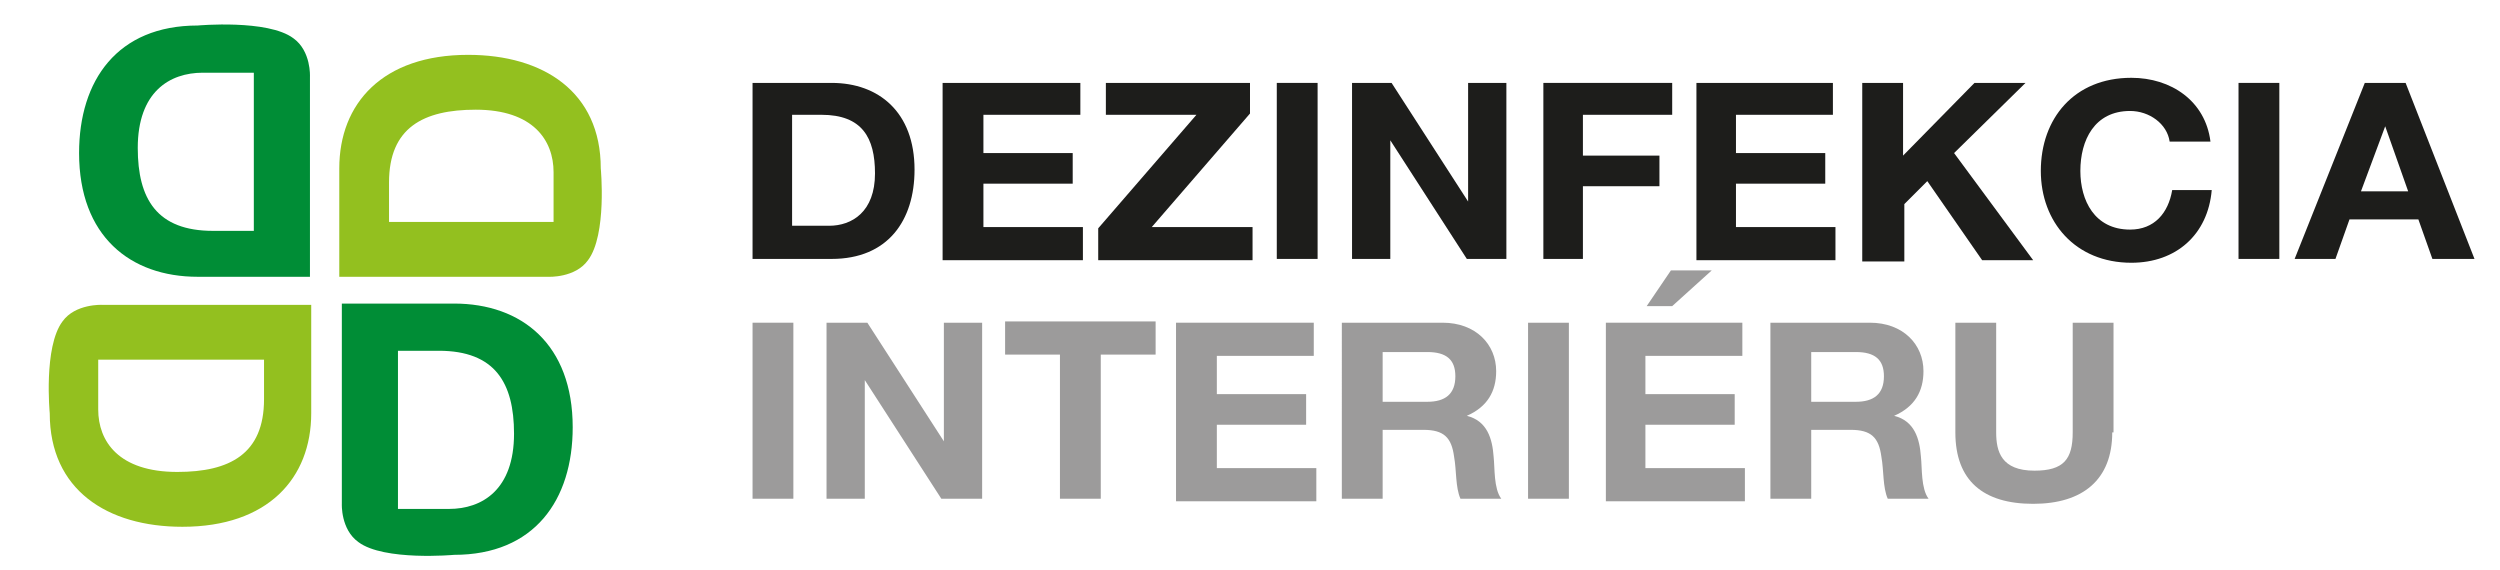
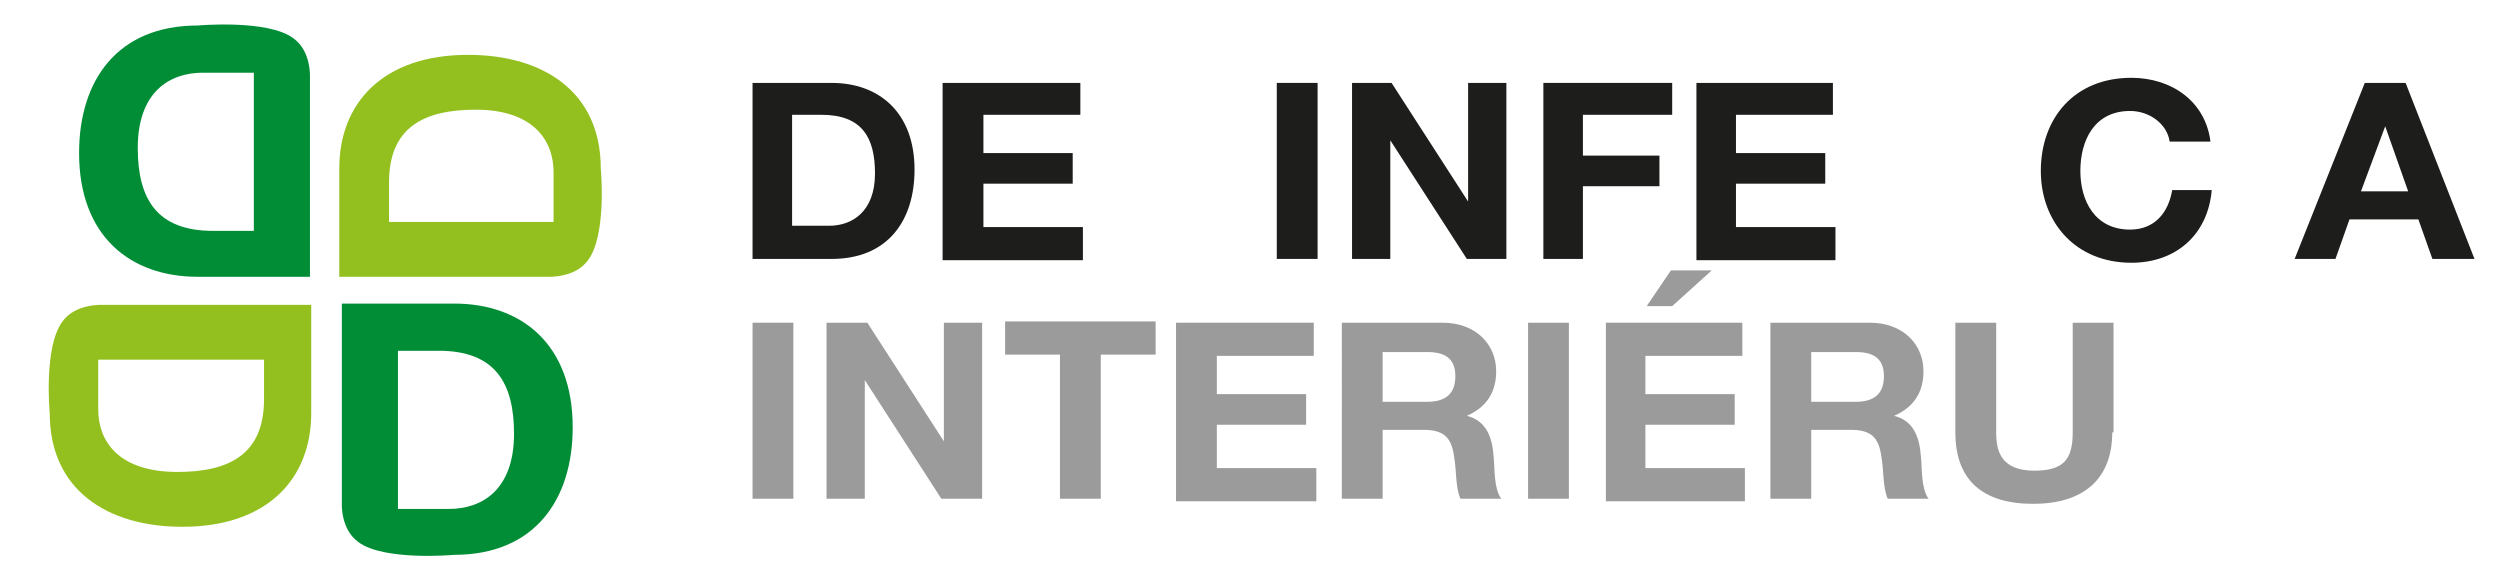
<svg xmlns="http://www.w3.org/2000/svg" version="1.1" id="Layer_1" x="0px" y="0px" viewBox="0 0 196 44.7" style="enable-background:new 0 0 196 44.7;" xml:space="preserve">
  <style type="text/css">
	.st0{fill:#1D1D1B;}
	.st1{fill:#9C9B9B;}
	.st2{fill:#008D36;}
	.st3{fill:#93C01F;}
</style>
  <g>
    <path class="st0" d="M59,6.5h6.2c3.7,0,6.5,2.3,6.5,6.8c0,4-2.1,7-6.5,7H59V6.5z M62.2,17.7H65c1.8,0,3.6-1.1,3.6-4.1   c0-2.8-1-4.6-4.2-4.6h-2.3V17.7z" />
    <path class="st0" d="M73.9,6.5h10.8V9h-7.6v3h7v2.4h-7v3.4h7.8v2.6H73.9V6.5z" />
-     <path class="st0" d="M86.1,17.9L93.8,9h-7.1V6.5H98v2.4l-7.7,8.9h7.9v2.6H86.1V17.9z" />
    <path class="st0" d="M100.1,6.5h3.2v13.8h-3.2V6.5z" />
    <path class="st0" d="M106,6.5h3.1l6,9.3h0V6.5h3v13.8H115l-6-9.3h0v9.3h-3V6.5z" />
    <path class="st0" d="M121,6.5h10.1V9h-7v3.2h6v2.4h-6v5.7H121V6.5z" />
    <path class="st0" d="M132.9,6.5h10.8V9h-7.6v3h7v2.4h-7v3.4h7.8v2.6h-10.9V6.5z" />
-     <path class="st0" d="M146,6.5h3.2v5.7l5.6-5.7h4l-5.6,5.5l6.2,8.4h-4l-4.3-6.2l-1.8,1.8v4.5H146V6.5z" />
    <path class="st0" d="M170.1,11.1c-0.2-1.4-1.6-2.4-3.1-2.4c-2.8,0-3.9,2.3-3.9,4.7c0,2.3,1.1,4.6,3.9,4.6c1.9,0,3-1.3,3.3-3.1h3.1   c-0.3,3.5-2.8,5.7-6.3,5.7c-4.4,0-7.1-3.2-7.1-7.2c0-4.1,2.6-7.3,7.1-7.3c3.1,0,5.8,1.8,6.2,5H170.1z" />
-     <path class="st0" d="M175.5,6.5h3.2v13.8h-3.2V6.5z" />
    <path class="st0" d="M185.4,6.5h3.2l5.4,13.8h-3.3l-1.1-3.1h-5.4l-1.1,3.1h-3.2L185.4,6.5z M185.1,15h3.7L187,9.9h0L185.1,15z" />
    <path class="st1" d="M59,25.3h3.2v13.8H59V25.3z" />
    <path class="st1" d="M64.9,25.3h3.1l6,9.3h0v-9.3h3v13.8h-3.2l-6-9.3h0v9.3h-3V25.3z" />
    <path class="st1" d="M83.1,27.8h-4.3v-2.6h11.8v2.6h-4.3v11.3h-3.2V27.8z" />
    <path class="st1" d="M92.2,25.3H103v2.6h-7.6v3h7v2.4h-7v3.4h7.8v2.6H92.2V25.3z" />
    <path class="st1" d="M105.3,25.3h7.8c2.6,0,4.2,1.7,4.2,3.8c0,1.6-0.7,2.8-2.3,3.5v0c1.6,0.4,2,1.8,2.1,3.2c0.1,0.9,0,2.5,0.6,3.3   h-3.2c-0.4-0.9-0.3-2.2-0.5-3.3c-0.2-1.5-0.8-2.1-2.4-2.1h-3.2v5.4h-3.2V25.3z M108.4,31.5h3.5c1.4,0,2.2-0.6,2.2-2   c0-1.3-0.7-1.9-2.2-1.9h-3.5V31.5z" />
    <path class="st1" d="M131.1,24h-2l1.9-2.8h3.2L131.1,24z M119.8,25.3h3.2v13.8h-3.2V25.3z" />
    <path class="st1" d="M125.8,25.3h10.8v2.6h-7.6v3h7v2.4h-7v3.4h7.8v2.6h-10.9V25.3z" />
    <path class="st1" d="M138.8,25.3h7.8c2.6,0,4.2,1.7,4.2,3.8c0,1.6-0.7,2.8-2.3,3.5v0c1.6,0.4,2,1.8,2.1,3.2c0.1,0.9,0,2.5,0.6,3.3   h-3.2c-0.4-0.9-0.3-2.2-0.5-3.3c-0.2-1.5-0.8-2.1-2.4-2.1H142v5.4h-3.2V25.3z M142,31.5h3.5c1.4,0,2.2-0.6,2.2-2   c0-1.3-0.7-1.9-2.2-1.9H142V31.5z" />
    <path class="st1" d="M165.6,33.9c0,3.7-2.3,5.6-6.2,5.6c-3.9,0-6.1-1.8-6.1-5.6v-8.6h3.2v8.6c0,1.5,0.4,3,3,3c2.3,0,3-0.9,3-3v-8.6   h3.2V33.9z" />
  </g>
  <g>
    <g>
      <path class="st2" d="M26.7,23.8h8.9c5.3,0,9.3,3.2,9.3,9.7c0,5.7-3,10-9.3,10c0,0-5.5,0.5-7.5-1c-1.4-1-1.3-3-1.3-3V23.8z     M31.2,39.9h4c2.6,0,5.1-1.5,5.1-5.9c0-4-1.5-6.5-5.9-6.5h-3.2V39.9z" />
    </g>
    <g>
      <path class="st2" d="M24.4,21.7h-8.9c-5.3,0-9.3-3.2-9.3-9.7c0-5.7,3-10,9.3-10c0,0,5.5-0.5,7.5,1c1.4,1,1.3,3,1.3,3V21.7z     M19.9,5.7h-4c-2.6,0-5.1,1.5-5.1,5.9c0,4,1.5,6.5,5.9,6.5h3.2V5.7z" />
    </g>
    <g>
      <path class="st3" d="M24.4,23.9v8.5c0,5.1-3.4,8.9-10.1,8.9c-5.9,0-10.4-2.9-10.4-8.9c0,0-0.5-5.2,1-7.2c1-1.4,3.1-1.3,3.1-1.3    H24.4z M7.7,28.2v3.9c0,2.5,1.6,4.9,6.2,4.9c4.1,0,6.8-1.4,6.8-5.7v-3.1H7.7z" />
    </g>
    <g>
      <path class="st3" d="M26.6,21.7v-8.5c0-5.1,3.4-8.9,10.1-8.9c5.9,0,10.4,2.9,10.4,8.9c0,0,0.5,5.2-1,7.2c-1,1.4-3.1,1.3-3.1,1.3    H26.6z M43.4,17.4v-3.9c0-2.5-1.6-4.9-6.1-4.9c-4.1,0-6.8,1.4-6.8,5.7v3.1H43.4z" />
    </g>
  </g>
</svg>